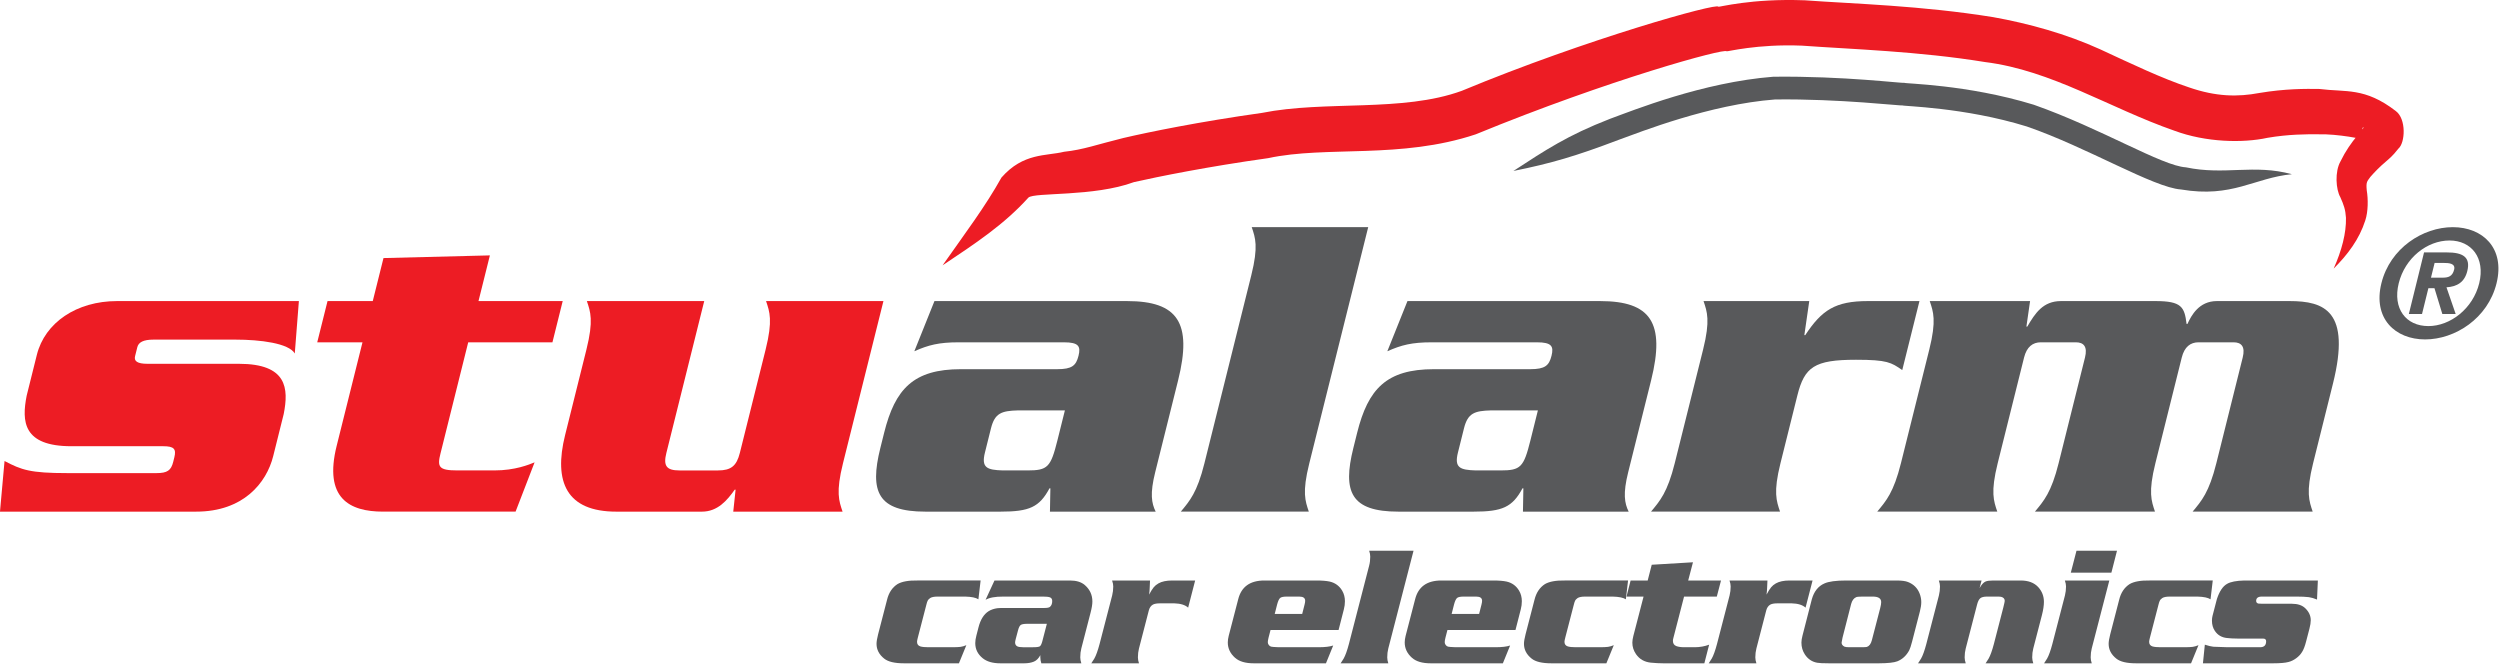
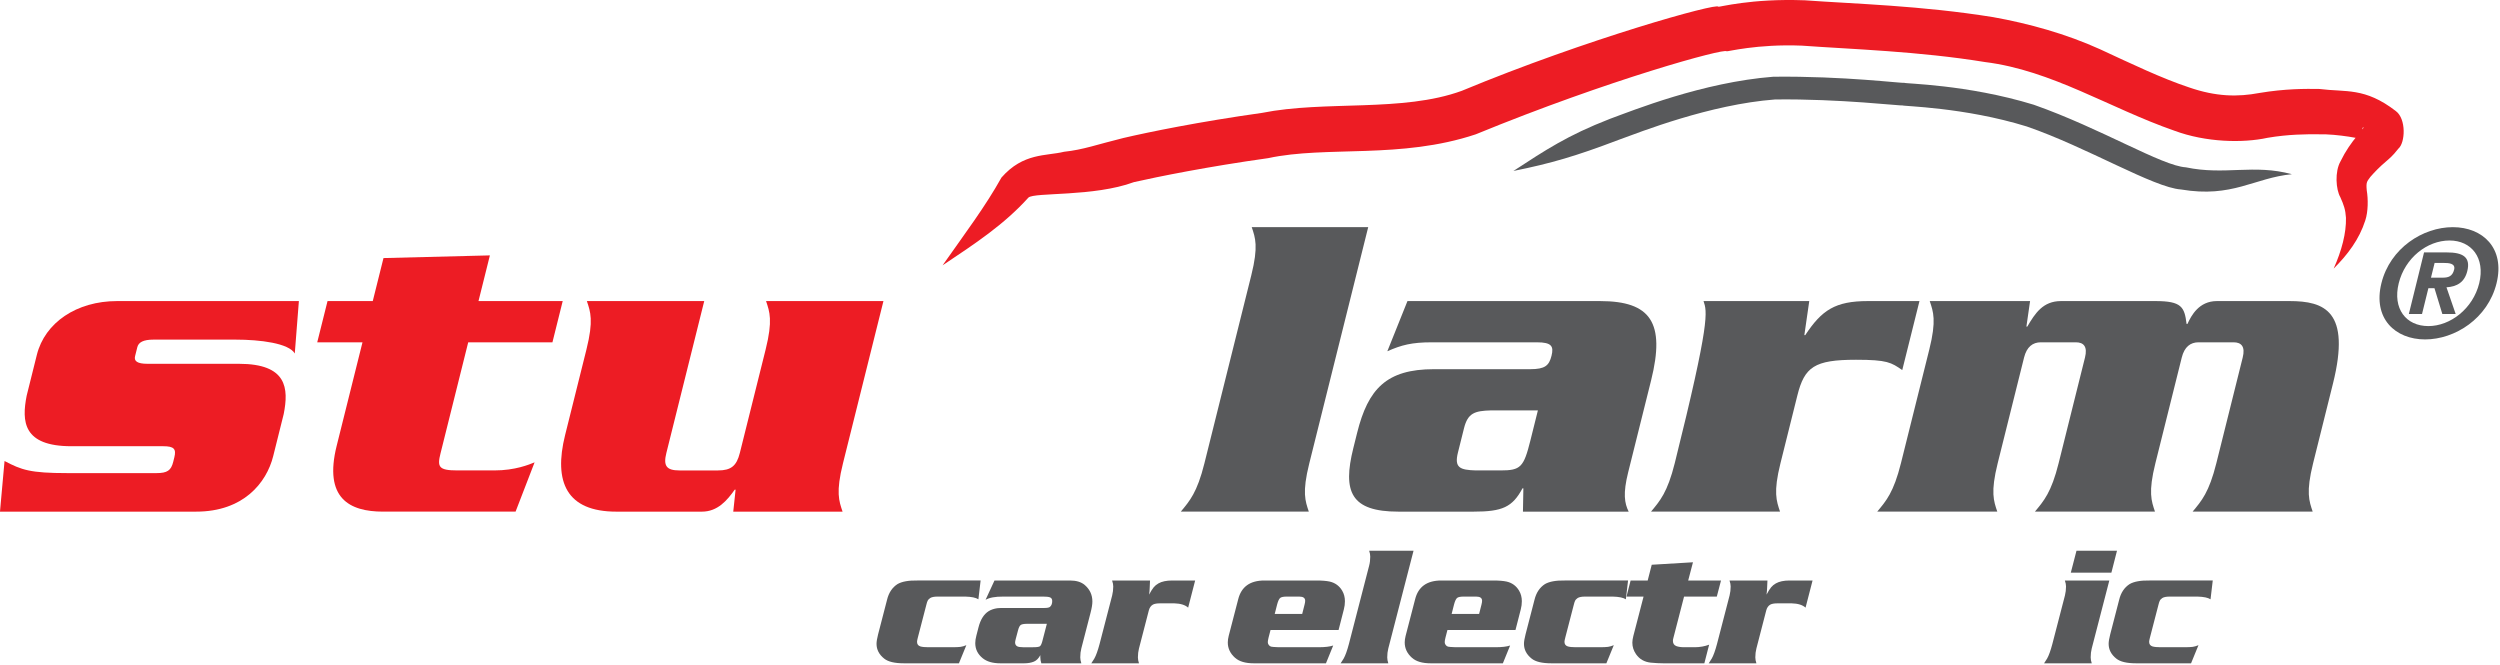
<svg xmlns="http://www.w3.org/2000/svg" width="1000" height="266" viewBox="0 0 1000 266" version="1.1" xml:space="preserve" style="fill-rule:evenodd;clip-rule:evenodd;stroke-linejoin:round;stroke-miterlimit:2;">
  <g transform="matrix(0.767,0,0,0.767,0,-3.53237e-14)">
    <g transform="matrix(4.167,0,0,4.167,124.588,234.114)">
      <path d="M0,-10.652C6.054,-10.652 6.239,-7.569 5.61,-4.372L4.295,0.898C3.457,4.262 0.543,7.85 -5.343,7.85L-29.901,7.85L-29.33,1.514C-27.199,2.636 -26.119,3.028 -21.466,3.028L-10.309,3.028C-8.963,3.028 -8.486,2.692 -8.221,1.626L-8.082,1.066C-7.815,0 -8.124,-0.337 -9.47,-0.337L-20.962,-0.337C-27.018,-0.337 -27.202,-3.42 -26.559,-6.671L-25.287,-11.773C-24.28,-15.81 -20.301,-18.502 -15.255,-18.502L7.507,-18.502L6.993,-11.942C6.25,-13.231 2.661,-13.679 -0.423,-13.679L-10.683,-13.679C-11.972,-13.679 -12.561,-13.342 -12.715,-12.727L-12.995,-11.605C-13.148,-10.989 -12.727,-10.652 -11.438,-10.652L0,-10.652Z" style="fill:rgb(237,28,36);fill-rule:nonzero;" />
    </g>
    <g transform="matrix(4.167,0,0,4.167,199.995,265.425)">
      <path d="M0,-31.399L13.316,-31.734L11.89,-26.017L22.43,-26.017L21.144,-20.857L10.604,-20.857L7.136,-6.953C6.716,-5.271 6.885,-4.822 9.24,-4.822L13.893,-4.822C16.473,-4.822 18.224,-5.552 18.911,-5.833L16.531,0.335L-0.064,0.335C-4.269,0.335 -7.494,-1.346 -5.858,-7.907L-2.628,-20.857L-8.292,-20.857L-7.003,-26.017L-1.342,-26.017L0,-31.399Z" style="fill:rgb(237,28,36);fill-rule:nonzero;" />
    </g>
    <g transform="matrix(4.167,0,0,4.167,382.404,157.022)">
      <path d="M0,26.352L0.292,23.604L0.18,23.604C-0.771,24.951 -1.962,26.352 -3.925,26.352L-14.633,26.352C-20.856,26.352 -22.513,22.652 -21.044,16.764L-18.374,6.056C-17.465,2.412 -17.872,1.347 -18.321,0L-3.633,0L-8.372,19.007C-8.778,20.633 -8.357,21.194 -6.73,21.194L-1.909,21.194C-0.283,21.194 0.417,20.633 0.823,19.007L4.053,6.056C4.961,2.412 4.554,1.347 4.105,0L18.795,0L13.733,20.296C12.824,23.941 13.231,25.007 13.68,26.352L0,26.352Z" style="fill:rgb(237,28,36);fill-rule:nonzero;" />
    </g>
    <g transform="matrix(4.167,0,0,4.167,491.572,0.77)">
      <path d="M0,33.023C4.125,30.267 7.68,27.934 10.742,24.544C11.473,23.856 18.908,24.471 23.945,22.609C26.949,21.928 33.171,20.669 40.753,19.607C48.066,18.03 57.328,19.764 66.729,16.625C83.481,9.748 97.944,5.81 98.124,6.233C98.099,6.318 101.938,5.296 107.546,5.528C113.731,5.98 122.135,6.223 130.471,7.582C138.83,8.623 146.064,13.355 154.165,16.174C158.087,17.631 162.702,17.743 165.823,17.062C168.417,16.617 170.721,16.606 172.174,16.623C174.601,16.55 177.949,17.258 177.95,17.281C177.702,17.105 177.551,15.589 177.834,15.771C177.913,15.717 177.53,16.257 177.092,16.749C176.322,17.666 175.581,18.718 174.963,19.991C174.212,21.297 174.379,23.544 174.93,24.491C175.37,25.481 175.571,26.04 175.637,27.071C175.682,28.978 175.104,31.183 174.097,33.429C175.851,31.681 177.294,29.777 178.053,27.406C178.426,26.287 178.418,24.696 178.239,23.646C178.135,22.574 178.277,22.532 178.693,21.951C179.196,21.377 179.838,20.703 180.659,20.014C181.01,19.696 181.424,19.413 182.196,18.42C183.062,17.684 183.202,14.698 181.874,13.712C177.985,10.715 175.629,11.375 172.309,10.95C170.583,10.924 168.066,10.906 164.805,11.45C162.114,11.956 159.414,11.937 155.979,10.746C152.597,9.625 148.799,7.806 144.855,5.977C140.601,4.052 135.971,2.765 131.482,1.96C122.47,0.505 114.061,0.302 107.917,-0.147C101.118,-0.406 97.108,0.756 97.085,0.652C97.029,0.127 80.663,4.669 64.975,11.183C57.546,13.895 47.916,12.355 39.954,13.947C32.125,15.049 25.832,16.336 22.627,17.086C19.372,17.887 17.618,18.554 15.199,18.81C12.969,19.362 10.097,18.915 7.365,22.04C5.348,25.667 2.847,28.97 0,33.023" style="fill:rgb(237,28,36);fill-rule:nonzero;" />
    </g>
  </g>
  <g transform="matrix(0.767,0,0,0.767,0,-3.53237e-14)">
    <g transform="matrix(4.167,0,0,4.167,530.819,209.819)">
-       <path d="M0,1.01C-2.031,1.066 -2.886,1.347 -3.362,3.253L-4.118,6.28C-4.592,8.186 -3.877,8.467 -1.873,8.523L1.21,8.523C3.733,8.523 4.112,8.131 4.951,4.766L5.888,1.01L0,1.01ZM13.672,-12.671C20.009,-12.671 21.86,-9.979 20.056,-2.746L17.19,8.748C16.519,11.438 16.73,12.615 17.25,13.681L4.017,13.681L4.072,10.765L3.959,10.765C2.699,13.12 1.437,13.681 -2.151,13.681L-11.569,13.681C-17.513,13.681 -18.58,11.214 -17.209,5.719L-16.734,3.813C-15.363,-1.682 -13.066,-4.148 -7.123,-4.148L4.931,-4.148C6.782,-4.148 7.286,-4.597 7.594,-5.83C7.887,-7.008 7.621,-7.511 5.771,-7.511L-7.405,-7.511C-9.873,-7.511 -11.189,-7.177 -12.956,-6.391L-10.437,-12.671L13.672,-12.671Z" style="fill:rgb(88,89,91);fill-rule:nonzero;" />
-     </g>
+       </g>
    <g transform="matrix(4.167,0,0,4.167,777.497,209.819)">
      <path d="M0,1.01C-2.032,1.066 -2.888,1.347 -3.362,3.253L-4.118,6.28C-4.593,8.186 -3.877,8.467 -1.874,8.523L1.21,8.523C3.733,8.523 4.112,8.131 4.951,4.766L5.887,1.01L0,1.01ZM13.672,-12.671C20.007,-12.671 21.859,-9.979 20.056,-2.746L17.188,8.748C16.518,11.438 16.728,12.615 17.248,13.681L4.017,13.681L4.07,10.765L3.959,10.765C2.699,13.12 1.437,13.681 -2.151,13.681L-11.57,13.681C-17.513,13.681 -18.58,11.214 -17.209,5.719L-16.734,3.813C-15.363,-1.682 -13.067,-4.148 -7.124,-4.148L4.931,-4.148C6.781,-4.148 7.286,-4.597 7.594,-5.83C7.887,-7.008 7.62,-7.511 5.77,-7.511L-7.405,-7.511C-9.873,-7.511 -11.191,-7.177 -12.956,-6.391L-10.437,-12.671L13.672,-12.671Z" style="fill:rgb(88,89,91);fill-rule:nonzero;" />
    </g>
    <g transform="matrix(4.167,0,0,4.167,943.553,266.822)">
-       <path d="M0,-26.352L-0.615,-22.09L-0.502,-22.09C1.569,-25.23 3.251,-26.352 7.345,-26.352L13.792,-26.352L11.638,-17.717C10.25,-18.67 9.773,-19.007 5.848,-19.007C0.634,-19.007 -0.599,-18.109 -1.494,-14.521L-3.604,-6.056C-4.514,-2.411 -4.106,-1.345 -3.658,0L-19.805,0C-18.684,-1.345 -17.746,-2.411 -16.836,-6.056L-13.284,-20.296C-12.376,-23.94 -12.784,-25.005 -13.232,-26.352L0,-26.352Z" style="fill:rgb(88,89,91);fill-rule:nonzero;" />
+       <path d="M0,-26.352L-0.615,-22.09L-0.502,-22.09C1.569,-25.23 3.251,-26.352 7.345,-26.352L13.792,-26.352L11.638,-17.717C10.25,-18.67 9.773,-19.007 5.848,-19.007C0.634,-19.007 -0.599,-18.109 -1.494,-14.521L-3.604,-6.056C-4.514,-2.411 -4.106,-1.345 -3.658,0L-19.805,0C-18.684,-1.345 -17.746,-2.411 -16.836,-6.056C-12.376,-23.94 -12.784,-25.005 -13.232,-26.352L0,-26.352Z" style="fill:rgb(88,89,91);fill-rule:nonzero;" />
    </g>
    <g transform="matrix(4.167,0,0,4.167,1058.71,266.822)">
      <path d="M0,-26.352L-0.46,-23.155L-0.348,-23.155C0.632,-24.837 1.626,-26.352 3.869,-26.352L15.698,-26.352C18.951,-26.352 19.332,-25.623 19.584,-23.492L19.697,-23.492C20.187,-24.558 21.139,-26.352 23.383,-26.352L32.466,-26.352C36.838,-26.352 40.176,-25.118 37.91,-16.035L35.422,-6.056C34.514,-2.411 34.92,-1.345 35.369,0L20.342,0C21.463,-1.345 22.401,-2.411 23.311,-6.056L26.611,-19.286C26.947,-20.633 26.469,-21.192 25.461,-21.192L21.085,-21.192C20.077,-21.192 19.32,-20.633 18.984,-19.286L15.683,-6.056C14.774,-2.411 15.182,-1.345 15.631,0L0.604,0C1.725,-1.345 2.663,-2.411 3.572,-6.056L6.873,-19.286C7.208,-20.633 6.73,-21.192 5.722,-21.192L1.348,-21.192C0.339,-21.192 -0.417,-20.633 -0.752,-19.286L-4.053,-6.056C-4.961,-2.411 -4.554,-1.345 -4.104,0L-19.131,0C-18.01,-1.345 -17.072,-2.411 -16.163,-6.056L-12.611,-20.296C-11.703,-23.94 -12.11,-25.005 -12.559,-26.352L0,-26.352Z" style="fill:rgb(88,89,91);fill-rule:nonzero;" />
    </g>
    <g transform="matrix(4.167,0,0,4.167,652.582,241.788)">
      <path d="M0,-23.588C0.902,-27.205 0.498,-28.263 0.05,-29.596L14.628,-29.596L7.246,-0C6.345,3.617 6.748,4.675 7.195,6.008L-8.827,6.008C-7.716,4.675 -6.784,3.617 -5.881,-0L0,-23.588Z" style="fill:rgb(88,89,91);fill-rule:nonzero;" />
    </g>
    <g transform="matrix(4.167,0,0,4.167,1273.76,150.669)">
      <path d="M0,-1.406C0.738,-1.406 1.254,-1.56 1.465,-2.416C1.659,-3.206 0.779,-3.25 0.173,-3.25L-0.979,-3.25L-1.434,-1.406L0,-1.406ZM-2.554,3.137L-4.204,3.137L-2.302,-4.567L0.562,-4.567C2.538,-4.567 3.548,-3.996 3.113,-2.24C2.763,-0.813 1.807,-0.287 0.506,-0.199L1.656,3.137L-0.014,3.137L-0.998,-0.09L-1.758,-0.09L-2.554,3.137ZM0.888,-6.06C-1.912,-6.06 -4.685,-3.886 -5.471,-0.704C-6.256,2.48 -4.557,4.653 -1.756,4.653C0.979,4.653 3.816,2.48 4.602,-0.704C5.387,-3.886 3.623,-6.06 0.888,-6.06M-7.64,-0.704C-6.552,-5.116 -2.434,-7.728 1.299,-7.728C5.033,-7.728 7.861,-5.116 6.772,-0.704C5.684,3.709 1.565,6.322 -2.168,6.322C-5.902,6.322 -8.729,3.709 -7.64,-0.704" style="fill:rgb(88,89,91);fill-rule:nonzero;" />
    </g>
    <g transform="matrix(4.167,0,0,4.167,789.258,53.774)">
      <path d="M0,8.493C4.752,7.536 7.869,6.613 13.116,4.619C15.934,3.596 24.572,0.167 32.745,-0.456C40.819,-0.561 48.775,0.392 48.668,0.283C48.627,0.396 56.426,0.5 64.259,2.928C71.782,5.518 80.108,10.569 83.552,10.809C89.996,11.899 92.698,9.355 97.431,8.899C92.634,7.599 89.05,9.063 84.165,8.037C81.177,7.864 73.57,3.177 65.134,0.206C56.727,-2.372 48.87,-2.417 48.907,-2.545C48.801,-2.438 41.395,-3.406 32.532,-3.302C23.701,-2.615 14.956,0.918 12.07,1.975C6.729,4.054 4.023,5.873 0,8.493" style="fill:rgb(88,89,91);fill-rule:nonzero;" />
    </g>
    <g transform="matrix(4.167,0,0,4.167,510.246,336.027)">
      <path d="M0,-5.635C-0.31,-5.842 -0.854,-5.955 -1.631,-5.975L-5.11,-5.975C-5.537,-5.975 -5.847,-5.913 -6.039,-5.79C-6.204,-5.679 -6.314,-5.552 -6.369,-5.408C-6.404,-5.352 -6.456,-5.187 -6.524,-4.912L-7.577,-0.855C-7.646,-0.594 -7.68,-0.414 -7.68,-0.319C-7.68,-0.023 -7.543,0.17 -7.268,0.259C-7.047,0.328 -6.713,0.363 -6.266,0.363L-3.313,0.363C-2.818,0.363 -2.458,0.347 -2.235,0.317C-2.012,0.285 -1.769,0.215 -1.507,0.105L-2.437,2.375L-9.322,2.375C-10.478,2.375 -11.3,2.18 -11.789,1.787C-12.429,1.278 -12.749,0.662 -12.749,-0.06C-12.749,-0.343 -12.684,-0.738 -12.553,-1.247L-11.438,-5.552C-11.225,-6.454 -10.784,-7.117 -10.116,-7.545C-9.559,-7.862 -8.733,-8.01 -7.639,-7.989L0.278,-7.989L0,-5.635Z" style="fill:rgb(88,89,91);fill-rule:nonzero;" />
    </g>
    <g transform="matrix(4.167,0,0,4.167,545.948,323.344)">
      <path d="M0,0.475L-2.457,0.475C-2.849,0.475 -3.114,0.52 -3.252,0.61C-3.396,0.699 -3.517,0.933 -3.613,1.311L-3.892,2.364C-3.947,2.584 -3.975,2.729 -3.975,2.798C-3.975,3.032 -3.885,3.197 -3.706,3.293C-3.562,3.369 -3.317,3.407 -2.973,3.407L-1.724,3.407C-1.256,3.407 -0.971,3.366 -0.867,3.283C-0.757,3.201 -0.658,2.994 -0.568,2.663L0,0.475ZM-6.555,-4.944L2.911,-4.944C3.695,-4.944 4.308,-4.755 4.749,-4.377C5.382,-3.826 5.698,-3.141 5.698,-2.322C5.698,-1.964 5.622,-1.497 5.471,-0.918L4.315,3.551C4.226,3.896 4.181,4.27 4.181,4.677C4.181,4.897 4.226,5.144 4.315,5.419L-0.692,5.419C-0.774,5.165 -0.816,4.917 -0.816,4.677L-0.816,4.398C-1.029,4.797 -1.294,5.065 -1.61,5.203C-1.961,5.348 -2.368,5.419 -2.829,5.419L-5.822,5.419C-6.772,5.419 -7.509,5.206 -8.032,4.78C-8.651,4.277 -8.96,3.648 -8.96,2.89C-8.96,2.608 -8.913,2.289 -8.816,1.931L-8.558,0.929C-8.311,-0.048 -7.887,-0.725 -7.288,-1.104C-6.985,-1.29 -6.624,-1.414 -6.204,-1.477C-6.046,-1.497 -5.706,-1.506 -5.183,-1.506L-0.341,-1.506C0.038,-1.506 0.279,-1.551 0.382,-1.641C0.574,-1.799 0.671,-2.044 0.671,-2.374C0.671,-2.614 0.574,-2.77 0.382,-2.839C0.209,-2.901 -0.062,-2.931 -0.434,-2.931L-5.471,-2.931C-6.456,-2.938 -7.188,-2.804 -7.67,-2.529L-6.555,-4.944Z" style="fill:rgb(88,89,91);fill-rule:nonzero;" />
    </g>
    <g transform="matrix(4.167,0,0,4.167,599.755,345.925)">
      <path d="M0,-10.364C-0.014,-10.116 -0.027,-9.814 -0.041,-9.456C-0.048,-9.201 -0.072,-8.915 -0.113,-8.599C0.1,-9.005 0.29,-9.307 0.455,-9.508C0.62,-9.707 0.819,-9.872 1.053,-10.002C1.48,-10.244 2.055,-10.364 2.777,-10.364L5.647,-10.364L4.77,-6.968C4.398,-7.304 3.82,-7.485 3.035,-7.505L1.26,-7.505C0.854,-7.505 0.554,-7.453 0.362,-7.349C0.107,-7.205 -0.065,-6.958 -0.154,-6.607L-1.383,-1.858C-1.472,-1.514 -1.517,-1.142 -1.517,-0.742C-1.517,-0.516 -1.472,-0.268 -1.383,0L-7.35,0C-7.17,-0.261 -7.043,-0.461 -6.968,-0.599C-6.754,-0.977 -6.538,-1.579 -6.317,-2.405L-4.738,-8.496C-4.648,-8.853 -4.604,-9.228 -4.604,-9.621C-4.604,-9.841 -4.652,-10.089 -4.749,-10.364L0,-10.364Z" style="fill:rgb(88,89,91);fill-rule:nonzero;" />
    </g>
    <g transform="matrix(4.167,0,0,4.167,664.788,328.478)">
      <path d="M0,-1.996L3.438,-1.996L3.737,-3.173C3.786,-3.359 3.81,-3.513 3.81,-3.638C3.81,-3.988 3.565,-4.163 3.077,-4.163L1.477,-4.163C1.112,-4.163 0.854,-4.112 0.702,-4.009C0.551,-3.898 0.417,-3.62 0.299,-3.173L0,-1.996ZM7.319,1.958L6.411,4.187L-2.622,4.187C-3.668,4.187 -4.449,3.957 -4.965,3.496C-5.571,2.959 -5.874,2.319 -5.874,1.576C-5.874,1.321 -5.835,1.046 -5.76,0.75L-4.573,-3.823C-4.18,-5.399 -3.083,-6.183 -1.279,-6.177L5.193,-6.177C5.916,-6.177 6.479,-6.131 6.886,-6.042C7.567,-5.884 8.087,-5.502 8.445,-4.897C8.671,-4.512 8.785,-4.074 8.785,-3.586C8.785,-3.241 8.741,-2.901 8.651,-2.563L7.99,0.017L-0.526,0.017L-0.774,0.977C-0.835,1.225 -0.867,1.415 -0.867,1.545C-0.867,1.669 -0.826,1.786 -0.743,1.896C-0.66,2.006 -0.561,2.075 -0.443,2.103C-0.354,2.13 -0.041,2.154 0.496,2.174L5.492,2.174C6.284,2.174 6.893,2.103 7.319,1.958" style="fill:rgb(88,89,91);fill-rule:nonzero;" />
    </g>
    <g transform="matrix(4.167,0,0,4.167,737.179,345.925)">
      <path d="M0,-14.091L-3.159,-1.858C-3.248,-1.514 -3.292,-1.142 -3.292,-0.742C-3.292,-0.516 -3.248,-0.268 -3.159,0L-9.125,0C-8.946,-0.261 -8.819,-0.461 -8.744,-0.599C-8.53,-0.977 -8.313,-1.579 -8.093,-2.405L-5.554,-12.232C-5.464,-12.57 -5.419,-12.942 -5.419,-13.347C-5.419,-13.575 -5.464,-13.822 -5.554,-14.091L0,-14.091Z" style="fill:rgb(88,89,91);fill-rule:nonzero;" />
    </g>
    <g transform="matrix(4.167,0,0,4.167,757.052,328.478)">
      <path d="M0,-1.996L3.438,-1.996L3.737,-3.173C3.785,-3.359 3.809,-3.513 3.809,-3.638C3.809,-3.988 3.565,-4.163 3.077,-4.163L1.476,-4.163C1.111,-4.163 0.853,-4.112 0.702,-4.009C0.551,-3.898 0.417,-3.62 0.299,-3.173L0,-1.996ZM7.319,1.958L6.411,4.187L-2.623,4.187C-3.668,4.187 -4.45,3.957 -4.965,3.496C-5.571,2.959 -5.874,2.319 -5.874,1.576C-5.874,1.321 -5.836,1.046 -5.76,0.75L-4.573,-3.823C-4.181,-5.399 -3.083,-6.183 -1.28,-6.177L5.192,-6.177C5.915,-6.177 6.479,-6.131 6.886,-6.042C7.567,-5.884 8.086,-5.502 8.444,-4.897C8.671,-4.512 8.785,-4.074 8.785,-3.586C8.785,-3.241 8.74,-2.901 8.651,-2.563L7.99,0.017L-0.527,0.017L-0.774,0.977C-0.836,1.225 -0.867,1.415 -0.867,1.545C-0.867,1.669 -0.826,1.786 -0.743,1.896C-0.661,2.006 -0.562,2.075 -0.444,2.103C-0.355,2.13 -0.041,2.154 0.496,2.174L5.492,2.174C6.284,2.174 6.892,2.103 7.319,1.958" style="fill:rgb(88,89,91);fill-rule:nonzero;" />
    </g>
    <g transform="matrix(4.167,0,0,4.167,847.897,336.027)">
      <path d="M0,-5.635C-0.31,-5.842 -0.854,-5.955 -1.632,-5.975L-5.11,-5.975C-5.537,-5.975 -5.847,-5.913 -6.039,-5.79C-6.205,-5.679 -6.315,-5.552 -6.37,-5.408C-6.404,-5.352 -6.456,-5.187 -6.525,-4.912L-7.577,-0.855C-7.646,-0.594 -7.681,-0.414 -7.681,-0.319C-7.681,-0.023 -7.543,0.17 -7.268,0.259C-7.048,0.328 -6.714,0.363 -6.267,0.363L-3.314,0.363C-2.819,0.363 -2.459,0.347 -2.235,0.317C-2.012,0.285 -1.769,0.215 -1.508,0.105L-2.437,2.375L-9.322,2.375C-10.479,2.375 -11.301,2.18 -11.789,1.787C-12.43,1.278 -12.75,0.662 -12.75,-0.06C-12.75,-0.343 -12.684,-0.738 -12.553,-1.247L-11.438,-5.552C-11.225,-6.454 -10.785,-7.117 -10.117,-7.545C-9.56,-7.862 -8.734,-8.01 -7.639,-7.989L0.278,-7.989L0,-5.635Z" style="fill:rgb(88,89,91);fill-rule:nonzero;" />
    </g>
    <g transform="matrix(4.167,0,0,4.167,897.531,336.421)">
      <path d="M0,-8.083L-0.527,-6.07L-4.625,-6.07L-5.978,-0.826C-6.005,-0.729 -6.019,-0.63 -6.019,-0.526C-6.019,-0.203 -5.877,0.013 -5.595,0.124C-5.347,0.221 -5.013,0.268 -4.594,0.268L-3.251,0.268C-2.626,0.262 -2.037,0.154 -1.486,-0.051L-2.085,2.281L-7.236,2.281C-7.705,2.281 -8.22,2.253 -8.785,2.199C-9.583,2.116 -10.199,1.765 -10.632,1.146C-10.942,0.698 -11.097,0.216 -11.097,-0.299C-11.097,-0.541 -11.056,-0.819 -10.974,-1.136L-9.694,-6.07L-11.83,-6.07L-11.314,-8.083L-9.177,-8.083L-8.671,-10.055L-3.51,-10.364L-4.108,-8.083L0,-8.083Z" style="fill:rgb(88,89,91);fill-rule:nonzero;" />
    </g>
    <g transform="matrix(4.167,0,0,4.167,921.745,345.925)">
      <path d="M0,-10.364C-0.014,-10.116 -0.027,-9.814 -0.041,-9.456C-0.048,-9.201 -0.072,-8.915 -0.113,-8.599C0.1,-9.005 0.29,-9.307 0.455,-9.508C0.62,-9.707 0.82,-9.872 1.053,-10.002C1.48,-10.244 2.055,-10.364 2.778,-10.364L5.647,-10.364L4.77,-6.968C4.398,-7.304 3.82,-7.485 3.035,-7.505L1.26,-7.505C0.854,-7.505 0.554,-7.453 0.362,-7.349C0.107,-7.205 -0.065,-6.958 -0.154,-6.607L-1.382,-1.858C-1.472,-1.514 -1.517,-1.142 -1.517,-0.742C-1.517,-0.516 -1.472,-0.268 -1.382,0L-7.35,0C-7.17,-0.261 -7.043,-0.461 -6.968,-0.599C-6.754,-0.977 -6.538,-1.579 -6.317,-2.405L-4.738,-8.496C-4.648,-8.853 -4.604,-9.228 -4.604,-9.621C-4.604,-9.841 -4.652,-10.089 -4.749,-10.364L0,-10.364Z" style="fill:rgb(88,89,91);fill-rule:nonzero;" />
    </g>
    <g transform="matrix(4.167,0,0,4.167,965.404,333.713)">
-       <path d="M0,-4.502L-1.083,-0.269C-1.16,0.075 -1.197,0.278 -1.197,0.34C-1.197,0.56 -1.077,0.729 -0.836,0.846C-0.732,0.894 -0.526,0.918 -0.217,0.918L1.291,0.918C1.655,0.918 1.882,0.904 1.972,0.877C2.268,0.774 2.474,0.495 2.591,0.04L3.634,-3.975C3.716,-4.292 3.758,-4.543 3.758,-4.729C3.758,-5.189 3.407,-5.42 2.705,-5.42L1.425,-5.42C0.998,-5.42 0.733,-5.396 0.63,-5.348C0.327,-5.217 0.117,-4.935 0,-4.502M-0.62,-7.433L5.668,-7.433C6.314,-7.433 6.793,-7.372 7.103,-7.247C7.811,-6.972 8.3,-6.49 8.568,-5.802C8.706,-5.451 8.775,-5.093 8.775,-4.729C8.775,-4.391 8.716,-3.999 8.599,-3.552L7.619,0.237C7.488,0.74 7.371,1.094 7.268,1.3C6.91,1.968 6.411,2.429 5.771,2.683C5.358,2.842 4.594,2.924 3.479,2.931L-2.777,2.931C-3.527,2.931 -4.019,2.907 -4.253,2.859C-4.9,2.742 -5.413,2.398 -5.791,1.827C-6.08,1.386 -6.225,0.891 -6.225,0.34C-6.225,0.092 -6.18,-0.2 -6.09,-0.537L-4.924,-5.08C-4.649,-6.064 -4.125,-6.725 -3.354,-7.062C-2.818,-7.309 -1.906,-7.433 -0.62,-7.433" style="fill:rgb(88,89,91);fill-rule:nonzero;" />
-     </g>
+       </g>
    <g transform="matrix(4.167,0,0,4.167,1033.41,345.925)">
-       <path d="M0,-10.364L-0.249,-9.404C-0.014,-9.844 0.237,-10.123 0.505,-10.239C0.705,-10.323 1.032,-10.364 1.486,-10.364L4.893,-10.364C5.849,-10.364 6.582,-10.089 7.091,-9.538C7.566,-9.015 7.804,-8.4 7.804,-7.69C7.804,-7.236 7.722,-6.686 7.556,-6.038L6.472,-1.858C6.383,-1.514 6.338,-1.142 6.338,-0.742C6.338,-0.516 6.383,-0.268 6.472,0L0.505,0C0.685,-0.261 0.812,-0.461 0.888,-0.599C1.101,-0.977 1.318,-1.579 1.538,-2.405L2.725,-6.999C2.842,-7.467 2.9,-7.739 2.9,-7.814C2.9,-8.076 2.75,-8.244 2.446,-8.321C2.37,-8.341 2.192,-8.351 1.91,-8.351L0.691,-8.351C0.306,-8.351 0.027,-8.286 -0.145,-8.155C-0.317,-8.024 -0.455,-7.76 -0.558,-7.36L-1.982,-1.858C-2.072,-1.514 -2.117,-1.142 -2.117,-0.742C-2.117,-0.516 -2.072,-0.268 -1.982,0L-7.949,0C-7.77,-0.261 -7.643,-0.461 -7.567,-0.599C-7.354,-0.977 -7.137,-1.579 -6.917,-2.405L-5.337,-8.496C-5.248,-8.853 -5.204,-9.228 -5.204,-9.621C-5.204,-9.841 -5.251,-10.089 -5.348,-10.364L0,-10.364Z" style="fill:rgb(88,89,91);fill-rule:nonzero;" />
-     </g>
+       </g>
    <g transform="matrix(4.167,0,0,4.167,1104.04,345.925)">
      <path d="M0,-14.091L-0.702,-11.344L-5.781,-11.344L-5.069,-14.091L0,-14.091ZM-0.96,-10.364L-3.159,-1.868C-3.249,-1.517 -3.293,-1.142 -3.293,-0.742C-3.293,-0.516 -3.249,-0.268 -3.159,0L-9.126,0C-8.947,-0.261 -8.82,-0.461 -8.744,-0.599C-8.531,-0.977 -8.314,-1.579 -8.094,-2.405L-6.514,-8.496C-6.425,-8.853 -6.38,-9.228 -6.38,-9.621C-6.38,-9.841 -6.429,-10.089 -6.525,-10.364L-0.96,-10.364Z" style="fill:rgb(88,89,91);fill-rule:nonzero;" />
    </g>
    <g transform="matrix(4.167,0,0,4.167,1152.82,336.027)">
      <path d="M0,-5.635C-0.311,-5.842 -0.854,-5.955 -1.633,-5.975L-5.113,-5.975C-5.54,-5.975 -5.85,-5.913 -6.042,-5.79C-6.208,-5.679 -6.317,-5.552 -6.372,-5.408C-6.407,-5.352 -6.458,-5.187 -6.527,-4.912L-7.58,-0.855C-7.649,-0.594 -7.684,-0.414 -7.684,-0.319C-7.684,-0.023 -7.546,0.17 -7.271,0.259C-7.05,0.328 -6.717,0.363 -6.269,0.363L-3.315,0.363C-2.82,0.363 -2.459,0.347 -2.236,0.317C-2.013,0.285 -1.771,0.215 -1.509,0.105L-2.438,2.375L-9.325,2.375C-10.481,2.375 -11.304,2.18 -11.792,1.787C-12.432,1.278 -12.752,0.662 -12.752,-0.06C-12.752,-0.343 -12.687,-0.738 -12.556,-1.247L-11.441,-5.552C-11.228,-6.454 -10.788,-7.117 -10.119,-7.545C-9.563,-7.862 -8.737,-8.01 -7.642,-7.989L0.278,-7.989L0,-5.635Z" style="fill:rgb(88,89,91);fill-rule:nonzero;" />
    </g>
    <g transform="matrix(4.167,0,0,4.167,1208.79,345.925)">
-       <path d="M0,-10.364L-0.104,-7.979C-0.461,-8.131 -0.803,-8.231 -1.125,-8.279C-1.518,-8.327 -2.023,-8.351 -2.643,-8.351L-7.01,-8.351C-7.484,-8.351 -7.722,-8.172 -7.722,-7.814C-7.722,-7.628 -7.625,-7.515 -7.433,-7.474C-7.357,-7.46 -7.182,-7.453 -6.906,-7.453L-3.242,-7.453C-2.525,-7.453 -1.976,-7.27 -1.59,-6.906C-1.121,-6.459 -0.888,-5.952 -0.888,-5.388C-0.888,-5.106 -0.943,-4.755 -1.053,-4.335L-1.467,-2.745C-1.617,-2.154 -1.786,-1.714 -1.972,-1.425C-2.15,-1.128 -2.396,-0.865 -2.71,-0.635C-3.023,-0.405 -3.344,-0.248 -3.676,-0.165C-4.088,-0.055 -4.731,0 -5.605,0L-14.382,0L-14.145,-2.332C-13.703,-2.188 -13.349,-2.102 -13.08,-2.075C-12.881,-2.06 -12.292,-2.04 -11.314,-2.013L-7.227,-2.013C-6.725,-2.013 -6.473,-2.26 -6.473,-2.756C-6.473,-2.948 -6.566,-3.059 -6.752,-3.086C-6.807,-3.093 -6.893,-3.096 -7.01,-3.096L-10.055,-3.096C-10.551,-3.096 -10.998,-3.121 -11.396,-3.169C-12.037,-3.238 -12.532,-3.53 -12.884,-4.046C-13.132,-4.411 -13.255,-4.842 -13.255,-5.337C-13.255,-5.55 -13.231,-5.749 -13.184,-5.935L-12.636,-8.041C-12.313,-9.018 -11.889,-9.651 -11.365,-9.941C-10.926,-10.202 -10.195,-10.343 -9.178,-10.364L0,-10.364Z" style="fill:rgb(88,89,91);fill-rule:nonzero;" />
-     </g>
+       </g>
  </g>
</svg>